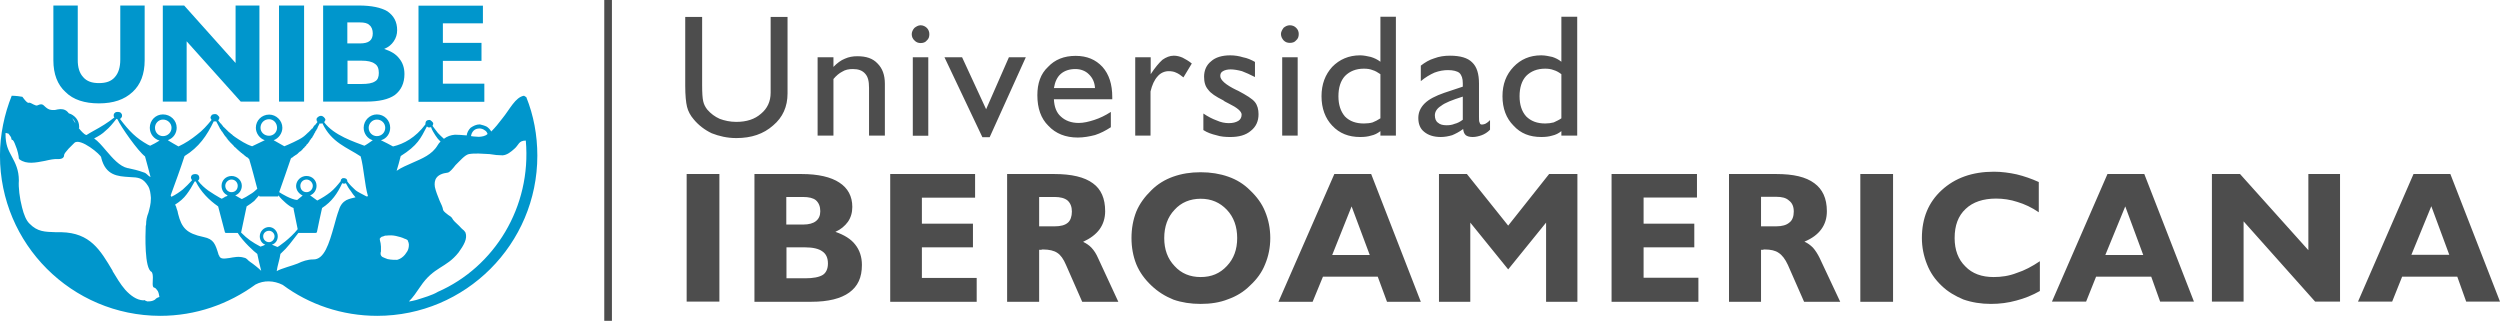
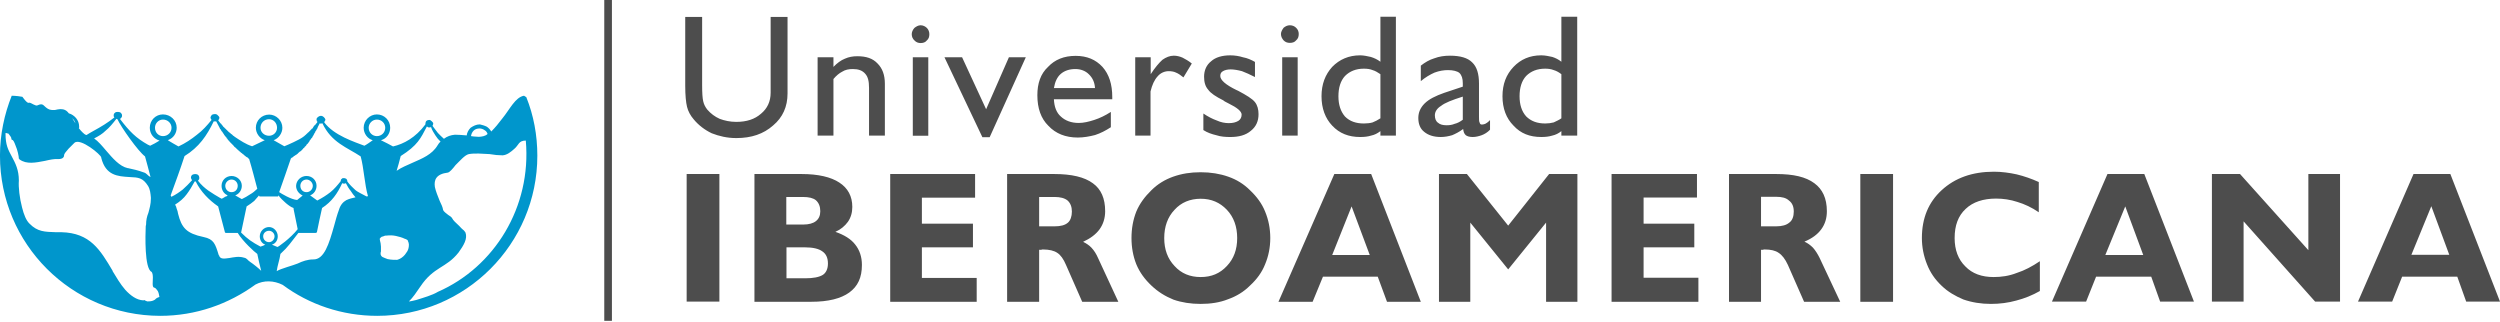
<svg xmlns="http://www.w3.org/2000/svg" version="1.2" viewBox="0 0 1405 181" width="1405" height="181">
  <style>.a{fill:#4d4d4d}.b{fill:#0096cc}</style>
  <path class="a" d="m339.6 0h4.3v180.3h-4.3z" />
  <path fill-rule="evenodd" class="a" d="m385.1 9.5h9.5v38.3c0 4.3 0.2 7.4 0.6 9.1 0.4 1.8 1.2 3.3 2.3 4.7 2 2.3 4.3 4 7 5.2 2.7 1 5.8 1.7 9.3 1.7 5.8 0 10.4-1.5 13.9-4.6 3.5-2.9 5.4-6.8 5.4-11.8v-42.6h9.5v43q0 11.2-8.1 18c-5.4 4.8-12.2 7.1-20.7 7.1-5.2 0-9.7-1.1-13.8-2.7-4-1.9-7.5-4.6-10.2-7.9-1.8-2.1-3.1-4.5-3.7-7-0.6-2.5-1-6.4-1-11.8zm0.8 88.3h18.4v71.7h-18.4zm38.1 0h26.4c9.5 0 16.6 1.7 21.3 4.8 4.8 3.1 7.3 7.7 7.3 13.7 0 3.1-0.8 6-2.5 8.4-1.7 2.3-3.9 4.2-7 5.6 4.9 1.7 8.7 4 11.1 7.1 2.5 3.1 3.8 7 3.8 11.5 0 7.1-2.3 12-7.1 15.5-4.7 3.4-11.8 5.2-21.3 5.2 0 0-32 0-32 0zm27.3 28.4c3.3 0 5.7-0.7 7.2-1.9q2.5-1.9 2.5-5.6 0-4-2.5-6.2c-1.5-1.2-3.9-1.8-7.2-1.8h-9.4v15.5h9.4zm-9.3 30.2h10.5q6.8 0 9.9-1.9c1.9-1.2 2.9-3.5 2.9-6.4q0-4.7-3.1-6.8c-2-1.5-5.3-2.3-9.9-2.3h-10.3c0 0 0 17.4 0 17.4zm58.3 13.2v-71.8h47.7v13.3h-29.9v14.6h28.7v13.3h-28.7v17.2h30.8v13.4zm65.7 0v-71.8h26.5c9.7 0 17 1.7 21.7 5.2 4.6 3.3 6.9 8.5 6.9 15.7 0 3.9-1.1 7.3-3.1 10.1-2.1 2.9-5.2 5.2-9.3 7.1 1.6 0.8 3.3 1.8 4.7 3.3 1.5 1.6 2.7 3.5 3.7 5.8l11.4 24.6h-20.3l-9.1-20.7q-2.1-5-4.9-6.8-2.8-1.9-8.1-1.9c-0.2 0-0.6 0-1 0.2-0.4 0-0.9 0-1.1 0v29.2zm26.7-42.4c3.3 0 5.8-0.6 7.5-2.1 1.4-1.2 2.2-3.5 2.2-6.2q0-4-2.4-6.2c-1.7-1.4-4.2-2-7.3-2h-8.7v16.5h8.7zm43.2 6.6c0-5.4 0.9-10.3 2.7-14.9 1.9-4.5 4.8-8.4 8.5-12 3.5-3.5 7.7-6 12.2-7.6 4.8-1.7 9.7-2.5 15.5-2.5q8.4 0 15.5 2.5c4.6 1.6 8.7 4.1 12.2 7.6 3.8 3.6 6.7 7.5 8.5 12 1.9 4.6 2.9 9.5 2.9 14.9 0 5.2-1 10.2-2.9 14.7-1.8 4.6-4.7 8.5-8.5 12-3.5 3.5-7.6 6-12.4 7.7-4.5 1.8-9.7 2.6-15.3 2.6-5.6 0-10.7-0.8-15.3-2.4-4.7-1.9-8.7-4.4-12.4-7.9-3.7-3.5-6.6-7.4-8.5-12-1.8-4.5-2.7-9.5-2.7-14.7zm18.4 0c0 6.4 1.9 11.6 5.8 15.7 3.8 4.2 8.7 6.2 14.7 6.2 6 0 10.8-2 14.7-6.2 3.9-4.1 5.8-9.3 5.8-15.7 0-6.4-1.9-11.8-5.8-15.9-3.9-4.1-8.7-6.2-14.7-6.2-6 0-11 2.1-14.7 6.2-3.9 4.1-5.8 9.5-5.8 15.9zm64.2 35.8l31.4-71.8h20.7l27.9 71.8h-19l-5.2-14.1h-30.8l-5.8 14.1zm30.2-26.3h21.1l-10.2-27.3zm60-45.5h15.7l23.2 29 23-29h15.9v71.8h-17.6v-44.5l-21.3 26.3-21.3-26.3v44.5h-17.6zm97 71.8v-71.8h48v13.2h-30v14.7h28.5v13.3h-28.5v17.1h30.8v13.5zm66 0v-71.8h26.5c9.7 0 16.7 1.6 21.5 5.2 4.5 3.3 7 8.4 7 15.7 0 3.9-1 7.2-3.1 10.1-2.1 2.9-5.2 5.2-9.5 7 1.9 0.9 3.3 1.9 4.8 3.4 1.4 1.6 2.6 3.5 3.7 5.7l11.6 24.7h-20.3l-9.1-20.7c-1.5-3.3-3.3-5.6-5.2-6.8-1.8-1.3-4.5-1.9-7.8-1.9-0.5 0-0.7 0-1.1 0.2-0.6 0-0.8 0-1 0v29.2zm26.5-42.4c3.3 0 5.8-0.7 7.4-2.1 1.7-1.2 2.5-3.5 2.5-6.2 0-2.7-0.8-4.8-2.7-6.2-1.6-1.5-3.9-2.1-7.2-2.1h-8.5v16.6h8.5zm47.3-29.4h18.4v71.8h-18.4zm101 65.7c-4.4 2.5-8.7 4.2-13.3 5.4q-6.8 1.9-14.3 1.9-8.3 0-15.5-2.5c-4.5-1.9-8.7-4.3-12.2-7.7-3.7-3.5-6.4-7.4-8.2-12-1.9-4.7-2.9-9.7-2.9-14.8 0-11.2 3.7-20.1 11.1-26.9 7.5-6.9 17.2-10.4 29.4-10.4 4.3 0 8.7 0.6 12.8 1.5q6.2 1.5 12.4 4.3v17c-3.9-2.7-8-4.6-12-5.8-3.9-1.3-8-1.9-12-1.9-7.2 0-13 1.9-17.1 5.8-4.2 3.9-6.2 9.3-6.2 16.4 0 6.6 2 12 6 15.9 3.9 4.1 9.3 6 15.9 6 4.3 0 8.7-0.6 13-2.3 4.4-1.4 8.7-3.7 13-6.6v16.7zm6.7 6l31.2-71.7h20.7l27.9 71.7h-19l-5-14h-31l-5.6 14zm30-26.2h21.3l-10.1-27.3zm77.7-18.9v45.1h-17.8v-71.7h15.8l38.4 42.8v-42.8h17.8v71.7h-14zm64.3 45.1l31.2-71.7h20.7l27.9 71.7h-19l-5-14h-31l-5.6 14zm30-26.3h21.3l-10.1-27.3zm-895.7-111h8.9v5.4c2-2.1 4.3-3.8 6.4-4.6 2.2-1 4.5-1.4 7-1.4 5 0 8.7 1.2 11.4 4.1 2.7 2.7 4.1 6.4 4.1 11.4v29.1h-8.9v-26.8c0-3.8-0.6-6.2-2.1-7.9-1.6-1.9-3.9-2.7-7-2.7-2.3 0-4.3 0.4-6 1.5-1.6 0.8-3.3 2.2-4.9 4.1v31.8h-8.9zm52.9-13c0-1.2 0.6-2.5 1.5-3.5 1-0.8 2.2-1.5 3.5-1.5 1.4 0 2.7 0.7 3.5 1.5 1 1 1.4 2.3 1.4 3.5 0 1.5-0.4 2.7-1.4 3.5-0.8 1.1-2.1 1.5-3.5 1.5-1.3 0-2.5-0.4-3.5-1.5-0.9-0.8-1.5-2-1.5-3.5zm0.6 57.1v-44.1h8.7v44.1zm39.1 0.8l-21.3-44.9h9.9l13.5 29.2 12.8-29.2h9.5l-20.3 44.9zm72.2-5.6c-2.9 1.9-5.8 3.4-8.9 4.4-3.1 0.8-6.4 1.4-9.7 1.4-6.8 0-12.4-2.2-16.5-6.6-4.2-4.1-6.2-9.9-6.2-17.2 0-6.6 1.8-12 6-15.9q5.8-6.2 15.5-6.2c6.4 0 11.3 2.1 15.1 6.2 3.7 4.2 5.5 9.7 5.5 17v1.2h-32.8c0.2 4.2 1.4 7.5 3.9 9.7 2.5 2.3 5.8 3.6 10.1 3.6 2.7 0 5.6-0.7 8.7-1.7 3.1-1 6.2-2.5 9.3-4.5zm-32-22h23.1c-0.2-3.3-1.4-5.8-3.5-7.8-1.9-1.9-4.6-2.9-7.5-2.9-3.5 0-6.2 1-8.2 2.7-2.1 1.8-3.3 4.5-3.9 8zm45.7 26.7v-44h8.7v9.5c2.4-3.7 4.7-6.4 6.6-8.1 2-1.4 4.1-2.3 6.4-2.3 1.6 0 3.3 0.4 4.9 1.1 1.5 0.8 3.4 1.8 5.2 3.3l-4.7 7.8c-1.5-1.2-2.9-2.2-4.2-2.7-1.2-0.6-2.7-0.8-4.1-0.8-2.3 0-4.6 1-6.2 2.9-1.9 2.1-3.1 4.8-4 8.5v24.8zm38.3-3.1v-9.3c2.5 1.7 5.2 3.1 7.5 3.9 2.4 1.1 4.7 1.5 6.8 1.5 2.2 0 3.9-0.4 5.4-1.3 1.2-0.8 1.8-2 1.8-3.5 0-1.8-2.5-3.9-7.2-6.2-1.5-0.8-2.5-1.2-3.1-1.8-4.2-2.1-7.1-4-8.5-6-1.7-1.9-2.3-4.4-2.3-7.3 0-3.5 1.3-6.6 4-8.7 2.4-2.2 6.2-3.3 10.7-3.3 2.5 0 5 0.4 7.2 1.1 2.3 0.4 4.6 1.4 6.7 2.6v8.5c-2.7-1.4-5.2-2.5-7.3-3.3-2.2-0.6-4.5-1-6.4-1-1.8 0-3.3 0.4-4.3 1-1.1 0.6-1.5 1.5-1.5 2.7 0 2.3 3.1 5 9.1 7.9l0.9 0.4c4.7 2.5 8 4.5 9.5 6.4 1.4 1.8 2 4.1 2 6.8q0 5.9-4.3 9.3c-2.9 2.5-6.8 3.5-11.6 3.5-2.7 0-5.4-0.2-7.8-1-2.5-0.6-5-1.4-7.3-2.9zm43.6-54c0-1.2 0.7-2.4 1.5-3.5 1-0.8 2.1-1.4 3.5-1.4 1.5 0 2.7 0.6 3.5 1.4 1.1 1 1.5 2.3 1.5 3.5 0 1.5-0.4 2.7-1.5 3.6-0.8 1-2 1.4-3.5 1.4-1.4 0-2.5-0.4-3.5-1.4-0.8-0.9-1.5-2.1-1.5-3.6zm0.7 57.1v-44h8.7v44zm55.2-2.5c-1.7 1.3-3.3 2.1-5.2 2.5-1.9 0.6-3.9 0.8-6.2 0.8-6.4 0-11.6-2-15.7-6.4-3.9-4.1-6-9.7-6-16.5 0-6.8 2.1-12.2 6-16.5 4.1-4.2 9.3-6.5 15.7-6.5 2.1 0 4.1 0.5 6 0.9 1.9 0.6 3.7 1.4 5.4 2.7v-25.3h8.7v66.8h-8.7c0 0 0-2.5 0-2.5zm0-7.2v-24.8c-1.5-1-2.9-1.9-4.4-2.3-1.4-0.6-3.1-0.8-4.9-0.8-4.4 0-7.9 1.4-10.6 4.1-2.5 2.7-3.7 6.6-3.7 11.4 0 4.7 1.2 8.5 3.7 11.4 2.7 2.7 6.2 3.9 10.6 3.9q2.8 0 4.9-0.6c1.5-0.6 2.9-1.3 4.4-2.3zm46.5 6c-2.1 1.6-4.3 2.7-6.2 3.5-2.1 0.6-4.1 1-6.4 1-3.9 0-7-1-9.3-2.9-2.3-1.8-3.3-4.5-3.3-7.8 0-3.1 1.2-5.8 3.5-8.1 2.5-2.5 6.2-4.3 11-6l10.5-3.5c0-0.2 0-0.4 0-0.8 0-0.2 0-0.7 0-1.1 0-2.7-0.6-4.5-1.9-5.8-1.2-1-3.5-1.6-6.4-1.6-2.4 0-4.9 0.4-7.6 1.4-2.5 1.1-5.2 2.7-7.7 4.8v-8.7c2.3-1.8 4.8-3.3 7.5-4.1 2.9-1.1 5.8-1.5 8.9-1.5q8.7 0 12.4 3.7c2.7 2.5 3.9 6.5 3.9 12v18.7c0 1.6 0 2.6 0.4 3.3 0.2 0.8 0.6 1 1.3 1 0.6 0 1.2-0.2 1.8-0.4 0.4-0.2 1.5-0.8 2.7-2.1v5.4c-1.4 1.5-3.1 2.5-4.7 3.1-1.7 0.6-3.4 1-5 1-1.9 0-3.1-0.4-3.9-1-0.9-0.8-1.3-1.8-1.5-3.5zm-0.2-5.2v-13c-6 1.9-10.1 3.5-12.2 5.2-2.3 1.4-3.5 3.3-3.5 5.3 0 1.9 0.6 3.4 1.8 4.2 1.1 1 2.7 1.4 4.8 1.4 1.6 0 3.1-0.2 4.5-0.8 1.7-0.4 3.1-1.2 4.6-2.3zm55.4 6.4c-1.6 1.3-3.3 2.1-5.1 2.5-1.9 0.6-4 0.8-6.2 0.8-6.5 0-11.6-2-15.6-6.4-4.1-4.1-6.2-9.7-6.2-16.5 0-6.8 2.1-12.2 6.2-16.5 4-4.2 9.1-6.5 15.6-6.5 2.2 0 4.3 0.5 6.2 0.9 1.8 0.6 3.5 1.4 5.1 2.7v-25.3h8.9v66.8h-8.9zm0-7.2v-24.8c-1.4-1.1-2.9-1.9-4.3-2.3-1.5-0.6-3.1-0.8-4.8-0.8-4.5 0-8 1.4-10.7 4.1-2.5 2.7-3.7 6.6-3.7 11.4 0 4.7 1.2 8.5 3.7 11.3 2.7 2.7 6.2 4 10.7 4 1.7 0 3.3-0.2 4.8-0.6 1.4-0.7 2.9-1.3 4.3-2.3z" />
  <path fill-rule="evenodd" class="b" d="m91.6 64.3c4.2 0 7.7 3.3 7.7 7.5 0 3.1-1.9 5.8-4.6 6.8-0.2 0.2-0.2 0.2-0.4 0.2 1.9 1.2 3.9 2.3 6 3.5 3.9-1.8 7.3-4.1 10.4-6.6 3.1-2.3 5.7-5.2 8.2-8.3-0.2-0.2-0.2-0.2-0.2-0.4-0.2-0.2-0.4-0.6-0.4-0.8 0-0.6 0.4-1.2 0.8-1.7 0.4-0.2 1.1-0.4 1.7-0.4 0.6 0 1.2 0.2 1.6 0.7 0.4 0.4 0.9 0.8 0.9 1.4 0 0.4-0.2 0.8-0.4 1 0 0.2 0 0.2-0.3 0.4 0.5 0.7 0.9 1.1 1.3 1.7 0.2 0 0.2 0.2 0.2 0.2h0.2c0 0.2 0 0.2 0.2 0.4 0 0 0 0.2 0.2 0.2l0.2 0.2v0.2l0.2 0.2h0.2v0.3l1.1 1v0.2h0.2l0.4 0.4c0 0.2 0.2 0.2 0.2 0.2 0.2 0.2 0.2 0.2 0.2 0.2 0 0 0.2 0.2 0.4 0.4 0 0 0 0 0.2 0.2l0.7 0.7h0.2v0.2h0.2v0.2h0.2l0.6 0.6h0.2v0.2h0.2l0.9 0.9h0.2l0.4 0.4c3.3 2.2 6.4 4.3 9.9 5.4l7.1-3.4c-2.9-1-5-3.9-5-7 0-4.1 3.3-7.4 7.5-7.4 3.9 0 7.4 3.3 7.4 7.4 0 3.1-2.1 6-4.9 7l6 3.4c1.8-0.7 8.4-3.6 10.5-5.2l0.2-0.2h0.2v-0.2h0.2c0-0.2 0.2-0.2 0.2-0.2l0.5-0.5h0.2v-0.2h0.2v-0.2h0.2v-0.2h0.2v-0.2h0.2v-0.2h0.2l0.2-0.2v-0.2h0.2l1.5-1.5v-0.2h0.2l0.2-0.2v-0.2h0.2l0.5-0.4v-0.2h0.2v-0.3-0.2h0.2v-0.2h0.2v-0.2l0.4-0.4v-0.2h0.3v-0.2h0.2v-0.2h0.2v-0.2l0.4-0.4v-0.2h0.2c0-0.2 0.2-0.4 0.4-0.6-0.2 0-0.2-0.3-0.4-0.3 0-0.4-0.2-0.6-0.2-1 0-0.6 0.2-1 0.8-1.4 0.4-0.4 1.1-0.7 1.7-0.7 0.6 0 1.2 0.3 1.6 0.7 0.4 0.4 0.9 1 0.9 1.6 0 0.2-0.3 0.6-0.5 0.8v0.3c0 0 0 0.2-0.2 0.2 5.4 7.4 17.2 11.1 22.6 13.2 1.2-0.6 3.3-2.1 4.7-3.1-2.9-0.8-5.1-3.7-5.1-7 0-4.2 3.5-7.5 7.4-7.5 4.2 0 7.5 3.3 7.5 7.5 0 3.3-2.1 6.2-5.2 7 2.1 1 5.4 2.7 6.8 3.5 6-1.4 12.6-4.9 18.2-12.4 0-0.2 0-0.4 0-0.4 0-0.6 0.2-1.2 0.6-1.6 0.4-0.3 0.9-0.5 1.5-0.5 0.6 0 1 0.3 1.4 0.7 0.4 0.4 0.9 0.8 0.9 1.4 0 0.2-0.2 0.6-0.2 0.8 0 0 0 0.3-0.3 0.3 1.1 1.4 2.1 2.9 3.1 4.1 1.1 1.2 2.3 2.3 3.4 3.3 1.8-1.4 3.9-2.1 6.2-2.3 2 0 4.3 0.2 6.6 0.4 0.2-1.6 1-3.1 2.2-4.3 1.5-1 3.1-1.9 5.2-1.9 1.3 0.3 2.7 0.7 3.9 1.3 0.9 0.6 1.9 1.6 2.5 2.7 2.1-2.1 4.2-4.6 6.2-7.3 4.2-5.1 7.3-12 12.2-12.8 0 0 0.9 0.6 1.3 0.8 4.1 10.2 6.2 21.3 6.2 32.9 0 49.7-40.4 90-90 90-19.8 0-38.3-6.4-53.1-17.4-5-2.5-10.6-2.7-15.3-0.2-15.1 11-33.5 17.6-53.6 17.6-49.7-0.1-90-40.4-90-90 0-12 2.5-23.4 6.6-33.7 1.9 0 5.4 0.4 6 0.6 3.1 4.3 3.5 3.3 4 3.3 1.2 0.2 3.5 2.1 4.5 1.5 3.3-1.5 3.1 0.2 5.6 1.8 0.8 0.4 1.4 1 4.3 0.8 4-1 6-0.4 7.7 1.9 1.6 0.4 3.1 1.5 4.1 2.7 1 1.2 1.7 2.9 1.7 4.8q0 0.3 0 0.6l-0.2 0.2c0.8 1 1.4 1.8 2.2 2.5 0.6 0.6 1.3 1.2 2.1 1.4 1.2-0.8 2.7-1.6 3.9-2.3 4.4-2.4 7.9-4.5 11.8-7.6 0-0.2-0.2-0.2-0.2-0.2-0.2-0.4-0.2-0.6-0.2-1 0-0.5 0.2-1.1 0.8-1.5 0.4-0.4 1.1-0.4 1.7-0.4 0.6 0 1.2 0.2 1.6 0.6 0.4 0.4 0.6 0.8 0.6 1.5 0 0.6-0.2 1-0.6 1.4-0.2 0.2-0.4 0.4-0.6 0.4 5.4 7.1 9.1 10.8 15.7 14.5q0.6 0.3 1.3 0.6c1.8-0.8 3.5-1.8 5.3-2.9-3.1-0.8-5.5-3.7-5.5-7.2 0-4.2 3.3-7.5 7.4-7.5zm115.6 7.5c0 2.7 2.1 4.7 4.6 4.7 2.7 0 4.7-2.1 4.7-4.7 0-2.5-2-4.6-4.7-4.6-2.5 0-4.6 2.1-4.6 4.6zm-34.9 27.1c3.1 0 5.6 2.4 5.6 5.5 0 2.5-1.5 4.6-3.6 5.4l4 2.9c2.7-1.4 5.1-2.9 7.4-4.7 2.1-1.7 3.9-3.8 5.8-6.2 0 0 0 0 0-0.2 0-0.5 0.2-0.9 0.6-1.1 0.2-0.4 0.6-0.4 1.3-0.4 0.4 0 0.8 0.2 1.2 0.4 0.2 0.2 0.6 0.6 0.6 1.3 0 0 0 0 0 0.2 1.3 1.8 2.9 3.3 4.4 4.7 1.4 1.3 4.7 2.7 6.4 3.7 0.2 0 0.6 0 0.8-0.2-1.9-6.4-2.3-15.9-4.1-22.3-7.5-5-16.4-7.7-21.5-18.6-0.3 0-0.3 0-0.3 0-0.2 0.2-0.4 0.2-0.6 0.2-0.2 0-0.4-0.2-0.6-0.2-0.4 0.8-0.8 1.6-1.2 2.3v0.4l-0.2 0.2-0.3 0.4-0.1 0.4-0.2 0.2v0.2l-0.3 0.2v0.2h-0.2v0.4l-0.2 0.3c-0.2 0.2-0.2 0.4-0.4 0.6 0 0.2 0 0.2-0.2 0.4 0 0.2-0.2 0.4-0.2 0.6h-0.2v0.2l-0.2 0.2v0.2l-0.2 0.2v0.3h-0.2v0.2l-0.5 0.4v0.2c-0.2 0-0.2 0.2-0.2 0.2-0.2 0.2-0.4 0.6-0.6 0.8l-0.2 0.2v0.3l-0.4 0.4v0.2h-0.2v0.2l-0.4 0.4v0.2c-0.3 0-0.3 0-0.3 0.2h-0.2v0.2c-0.2 0-0.2 0.3-0.2 0.3-0.2 0.2-0.2 0.2-0.2 0.2v0.2h-0.2l-0.2 0.2v0.2h-0.2l-0.2 0.2v0.2h-0.2v0.2l-0.2 0.2h-0.3v0.2l-0.2 0.3c-0.2 0-0.2 0.2-0.2 0.2h-0.1c0 0.2 0 0.2-0.2 0.2 0 0.2 0 0.2-0.2 0.2v0.2h-0.2c0 0.2 0 0.2-0.2 0.2v0.2h-0.3l-0.1 0.1v0.2h-0.3l-0.6 0.6h-0.2v0.2c-0.2 0-0.2 0-0.2 0.3h-0.2c0 0 0 0.2-0.2 0.2-0.2 0.2-0.2 0.2-0.4 0.2v0.2c-0.2 0-0.2 0-0.2 0.2h-0.3c0 0-0.2 0-0.2 0.2-0.2 0-0.2 0.2-0.2 0.2h-0.2l-0.2 0.2h-0.2l-0.2 0.2v0.2h-0.2l-0.2 0.3h-0.2l-0.3 0.2c0 0 0 0-0.2 0v0.2c-0.2 0-0.2 0.2-0.4 0.2-2.2 6.4-4.3 12.6-6.6 19 1.2 0.8 6.8 4.2 10.1 4.4l3.1-2.5c-2-0.9-3.7-2.9-3.7-5.4 0.1-3.2 2.8-5.6 5.9-5.6zm-3.5 5.5c0 2.1 1.4 3.6 3.5 3.6 1.8 0 3.5-1.5 3.5-3.6 0-1.8-1.7-3.5-3.5-3.5-2.1 0-3.5 1.7-3.5 3.5zm-17.6 23.2c2.7 0 4.9 2.5 4.9 5.2 0 2.2-1.2 4.1-3.3 4.7l3.1 1.3c0.2 0.2 7.3-4.8 11.4-10l-2.3-11.3v-0.5l-0.2-0.2c-1.8-0.4-6.4-4.3-8.3-7l-0.2 0.6c-3.5 0-6.8 0-10.3 0-0.2 0-0.4-0.2-0.4-0.4v-0.2c-0.8 1-1.9 2.1-2.7 3.1q-1.9 1.6-4.3 3.1c-1.1 5-2.1 9.7-3.1 14.7 3.7 3.7 6.2 5.4 10.9 7.9 1.1-0.3 1.9-0.7 2.7-1.1-1.9-0.6-3.1-2.5-3.1-4.7 0-2.7 2.3-5.2 5.2-5.2zm-3.3 5.2c0 1.8 1.4 3.3 3.3 3.3 1.6 0 3.1-1.5 3.1-3.3 0-1.7-1.5-3.1-3.1-3.1-1.9 0-3.3 1.4-3.3 3.1zm-17.8-33.9c3.1 0 5.8 2.4 5.8 5.5 0 2.5-1.5 4.6-3.7 5.4 1.2 0.6 2.4 1.5 3.7 2.1 1.6-0.8 3.3-1.7 4.7-2.7 1.5-0.8 2.7-1.9 4-3.1-1.5-5.6-2.9-11.2-4.6-16.8l-0.2-0.2h-0.2l-0.2-0.2v-0.2l-0.4-0.2-0.2-0.2h-0.2l-0.5-0.4c0 0-0.2 0-0.2-0.2l-0.4-0.2v-0.2h-0.2l-0.4-0.5h-0.2l-0.9-0.8c-0.2 0-0.2-0.2-0.4-0.2l-0.2-0.2v-0.2h-0.2l-0.2-0.2-0.2-0.2h-0.2v-0.2l-0.2-0.2h-0.2l-0.2-0.2v-0.2c-0.2 0-0.2 0-0.4-0.2l-0.7-0.7c-0.4-0.4-0.6-0.6-1-0.8 0-0.2-0.2-0.2-0.2-0.4h-0.2v-0.2c-0.2-0.2-1.5-1.5-1.7-1.7l-0.4-0.4v-0.2h-0.2l-0.2-0.2v-0.2l-0.2-0.2h-0.2l-0.2-0.4-0.4-0.4v-0.2l-0.2-0.2h-0.2v-0.3l-0.2-0.2v-0.2h-0.2l-0.2-0.2v-0.2l-0.5-0.4v-0.2l-0.4-0.4v-0.3h-0.2v-0.2l-0.4-0.4v-0.2l-0.2-0.2c-0.2-0.2-0.2-0.2-0.2-0.4l-0.5-0.4v-0.2l-0.2-0.3v-0.1l-0.2-0.2v-0.2h-0.2l-0.2-0.2v-0.2c0-0.2-0.2-0.2-0.2-0.4-0.6-1.1-1.2-2.3-1.9-3.6-0.2 0-0.2 0-0.2 0q-0.3 0-0.6 0-0.3 0-0.6 0c-3.9 8.1-8.3 14.5-16.4 19.5-2.4 7.4-5.1 14.7-7.8 22.1 0 0.2 0.2 0.2 0.2 0.4 0 0.2 0.2 0.2 0.2 0.4 2.5-1.2 4.6-2.7 6.4-4.1 1.9-1.7 3.5-3.3 5.2-5.2 0-0.2-0.2-0.4-0.2-0.4-0.2-0.4-0.4-0.8-0.4-1 0-0.6 0.2-1.3 0.8-1.7 0.4-0.2 1-0.4 1.6-0.4 0.7 0 1.3 0.2 1.7 0.6 0.4 0.4 0.6 0.9 0.6 1.5 0 0.4 0 0.8-0.4 1.2 0 0.2-0.2 0.2-0.4 0.4 3.7 4.8 8.1 7.1 12.6 9.8 0.4 0.2 0.6 0.2 0.8 0.4l0.7-0.4h0.2l0.2-0.3h0.2l0.2-0.2h0.2v-0.2h0.4v-0.2h0.5v-0.2h0.4v-0.2h0.2v-0.2h0.2c-2.1-0.8-3.5-2.9-3.5-5.4 0-3.1 2.5-5.5 5.6-5.5zm-3.5 5.5c0 2.1 1.6 3.6 3.5 3.6 2.1 0 3.5-1.5 3.5-3.6 0-1.8-1.4-3.5-3.5-3.5-1.9 0-3.5 1.7-3.5 3.5zm19.8-32.6c0 2.5 2.1 4.5 4.8 4.5 2.5 0 4.5-2 4.5-4.5 0-2.7-2-4.8-4.5-4.8-2.7 0-4.8 2.1-4.8 4.8zm-36.4 30.2c-0.2 0-0.6 0-0.6 0-1.4 2.6-2.9 5.1-4.5 7.2-1.7 2.3-3.8 4.1-6.5 5.8 0.5 0.8 0.7 1.4 0.9 2.3 0.4 0.8 0.6 1.8 0.8 2.9 1 3.9 2.1 6.6 4.3 8.7 2.1 2 5.2 3.3 10 4.3 5.8 1.2 6.6 3.9 8.5 10.1 0 0 0 0.2 0.2 0.2 0.6 2.3 2.9 1.9 5.8 1.5 2.4-0.4 5.3-1.1 8.2-0.2 1.9 0.4 1.7 1.2 3.5 2.4 1.7 1.1 4.8 3.6 6.2 5-0.8-3.1-1.6-6.4-2.2-9.5-1.5-1-8.1-7-11-11.8h-6.6c-0.4 0-0.6-0.2-0.6-0.4-1.3-4.8-2.5-9.5-3.8-14.5-5.3-3.7-9.7-8.2-12.6-14zm-69.5-35.6c0.3 0.4 0.5 0.6 0.7 1q0.6 1 1.2 1.9c-0.2-0.6-0.4-1.3-0.8-1.7-0.2-0.4-0.6-0.8-1.1-1.2zm12.4 11.4c2.3 1.6 4.4 4.1 6.7 6.8 3.7 4.3 7.6 8.9 12.2 9.9h0.2c2.9 0.6 5.8 1.3 8.5 2.3 2.2 0.6 2 1.6 4.1 2.7-1-4-2.1-7.9-3.1-11.6-3.9-2.9-13.5-16.5-15.5-20.9-0.2 0-0.4-0.2-0.4-0.2-0.2 0-0.2 0-0.2 0-2.1 2.7-4 5-6 6.6-1.9 1.9-4 3.1-6.5 4.4zm-49.8-2.7c0 6.4 1.5 9.1 3.5 12.8 2.1 3.9 4 7.6 4 13.6-0.3 3.6 0.4 9.8 1.8 15.1 1 4 2.3 7.3 4.2 9.1 4.5 4.6 8.6 4.6 14.8 4.8q1.6 0 3.1 0c16.2 0.4 21.8 9.9 28.8 21.7 0 0.2 0 0.2 0 0.2 1.9 3.1 4.3 7.3 7.2 10.6 2.9 3.1 6.2 5.6 10 5.8 1.4-0.4 0.6 0.2 1.8 0.4 0.2 0.2 0.6 0.2 0.6 0.2 2.5 0 3.1-0.4 4.2-1 0.6-0.7 1.2-1.1 2.5-1.5-0.2-1.2-0.4-2.3-0.9-3.3-0.6-0.8-1.2-1.7-1.8-1.9-0.9 0-1.1-1-1.1-2.2 0-1.7 0.5-5.4-0.6-6.7-4.1-1.8-3.5-20.8-3.3-25.6 0-0.4 0.2-0.8 0.2-1 0-2.3 0.4-4.4 1.3-6.6 0.6-2.3 1.4-4.8 1.4-8.1 0-0.2 0-0.2 0-0.4-0.2-2.3-0.4-4.6-1.6-6.6-2.9-4.6-5.4-4.8-10.4-5-6.6-0.4-13.4-0.8-15.9-10.8 0 0 0 0 0-0.2 0-1.4-11.8-11.3-15.1-8.2-5.6 5.3-5.8 6.6-5.8 7 0 0.4 0 0.6-0.2 0.8 0 0.2-0.6 1.3-2.9 1.3-2.3-0.2-5 0.4-7.6 1-5.2 1-10.4 2.1-14.3-0.8-0.2-0.2-0.2-0.2-0.2-0.4-0.2 0-0.2 0-0.2 0 0-1.3-0.7-4.8-1.9-7.5-0.6-1.6-1.2-3.1-1.9-3.1-0.2 0-0.4-0.2-0.4-0.6 0-0.8-0.6-1.5-1.2-2.3-0.4-0.6-0.2 0-0.4-0.6-1.5-0.2-1.7-0.8-1.7 0zm152.4 77.3c2.1-1.4 9.5-3.3 11.8-4.3 2.7-1.3 5.6-2.3 8.7-2.3 6.2 0.2 8.9-8.7 11.8-19 0.8-2.9 1.6-6 2.7-8.9 0.8-2.7 2.3-4.4 4.1-5.4 1.7-0.8 3.3-1.2 5.2-1.6-1-1.1-1.9-2.3-2.7-3.6-1-1.2-1.9-2.7-2.7-4.3 0 0 0 0-0.2 0-0.2 0.2-0.4 0.2-0.8 0.2-0.4 0-0.7 0-0.9-0.2-0.2 0-0.2 0-0.2 0-2.7 5.8-5.8 10.3-11.3 13.9-1.1 4.7-1.9 8.8-2.9 13.6-0.3 0.4-0.5 0.4-0.7 0.4h-9.7c-4.5 5.6-5.4 7.5-10.1 11.8-0.4 3.1-1.7 6.6-2.1 9.7zm67.4-56.4c2.7-1.9 5.8-3.1 9.1-4.6 5.2-2.3 10.8-4.5 13.9-9.7 0.2-0.4 0.6-0.8 0.8-1.2 0.2-0.3 0.7-0.7 0.9-0.9-1.1-1-2.1-2.2-2.9-3.5-0.9-1.4-1.9-2.9-2.5-4.8-0.2 0-0.2 0-0.2 0.3-0.2 0-0.4 0-0.9 0-0.2 0-0.6 0-0.8-0.3-0.2 0-0.2-0.2-0.4-0.2-3.5 6.7-5.2 10.6-14.7 16.6-0.4 1.9-1.8 6.6-2.3 8.3zm41.8-19.5c0.4 0 1.1 0.2 1.5 0.2 1 0 1.8 0.2 2.9 0.2 1 0 1.8-0.2 2.7-0.4 0.8-0.2 1.6-0.6 2.2-1.2-0.2-0.8-0.8-1.7-1.6-2.1-0.8-0.6-1.9-1-2.9-1-1.3 0-2.5 0.4-3.3 1.2-0.9 0.9-1.3 1.9-1.5 3.1zm-49.8 67.9c0.8 0.4 1.8 0.8 2.9 1.2 1 0.2 2.3 0.4 3.1 0.4 0.4 0 0.8 0 1.4 0 0.9 0.2 1.7-0.2 2.5-0.6 1.2-0.6 2.7-1.9 3.5-3.3 1.1-1.3 1.5-2.9 1.5-4.6 0-0.6-0.2-1.4-0.6-2.2q0-0.4-0.7-0.7c-0.4-0.2-0.8-0.4-1-0.4-1.6-0.8-3.3-1.2-5-1.6-1.8-0.4-3.5-0.4-5.3-0.2-0.4 0-0.9 0-1.3 0.2-0.4 0.2-0.8 0.4-1.2 0.4-0.2 0-0.4 0.2-0.6 0.4-0.4 0.2-0.4 0.6-0.7 0.8 0 0.6 0.3 1.5 0.5 2.5 0 0.6 0.2 1.2 0.2 1.9 0 0.8 0 1.4 0 2q0 0.3 0 0.7c-0.3 0.8-0.5 2.2 0.8 3.1zm21.3 16.7c-2.1 3.1-4.2 6.2-6.4 8.3 0.8 0 2.5-0.4 4.1-0.8 4.1-1.3 9.1-2.7 12.2-4.6 31.7-13.9 52.7-47.6 49.4-85-4.1 0-3.9 2.5-6.4 4.6-2 1.8-4.1 3.5-6.6 3.7q-3.4 0-7.4-0.7c-4-0.2-8.1-0.6-11.6 0-2.3 0.5-5 3.8-7.5 6.2-1.6 2.1-3.3 4-4.3 4.2-6.6 0.8-7.9 4.1-7.3 8.1 0.5 2.4 1.7 5.3 2.7 7.8 0.9 1.9 1.7 3.5 1.9 5 0.4 1.2 1.9 2 2.9 2.9 1 0.6 1.9 1.2 2.3 2 0.2 0.7 2.2 2.7 3.9 4.2 0.8 1 1.6 1.6 2.1 2.1 0.6 0.4 1 1 1.4 1.6 0.6 1.7 0.4 3.5-0.4 5.4-0.8 1.9-2.1 3.9-3.5 5.8-7 8.9-13.9 7.8-21.5 19.2zm-149.1-89.3c0 2.7 2 4.7 4.5 4.7 2.7 0 4.8-2.1 4.8-4.7 0-2.5-2.1-4.6-4.8-4.6-2.5 0-4.5 2.1-4.5 4.6z" />
-   <path fill-rule="evenodd" class="b" d="m81.3 3.1v30.8c0 7.7-2.3 13.7-6.8 17.8-4.6 4.3-10.8 6.4-18.9 6.4-8 0-14.4-2-18.8-6.4-4.5-4.1-6.8-10.1-6.8-17.8v-30.8h13.7v30.4q-0.1 6.5 3.1 9.9c2 2.3 4.9 3.3 8.8 3.3 4 0 6.9-1 8.9-3.3q3.1-3.4 3.1-9.9v-30.4zm23.6 20.1v33.9h-13.4v-54h12l28.9 32.3v-32.3h13.4v54h-10.5zm51.9 33.9v-54h14.1v54zm24.8 0v-54h20c7.1 0 12.5 1.1 16.2 3.3 3.5 2.5 5.4 5.8 5.4 10.6q0 3.4-1.9 6.2c-1.2 1.8-2.9 3.3-5.4 4.3 3.9 1.3 6.6 2.9 8.5 5.4 1.9 2.3 2.9 5.2 2.9 8.7 0 5.2-1.9 9.1-5.4 11.8q-5.3 3.7-16.1 3.7zm20.7-32.7c2.4 0 4.3-0.4 5.5-1.4 1.1-0.9 1.7-2.3 1.7-4.2 0-2-0.6-3.7-1.9-4.7-1-1.1-2.9-1.5-5.3-1.5h-7.1v11.8zm-7 22.8h7.9c3.5 0 6-0.4 7.6-1.5 1.5-0.8 2.1-2.5 2.1-4.7 0-2.3-0.6-4.2-2.3-5.2-1.6-1.2-4.1-1.7-7.4-1.7h-7.9zm39.9 10v-54h36.2v9.9h-22.5v11h21.7v10.1h-21.7v12.8h23.3v10.2c0 0-37 0-37 0z" />
</svg>